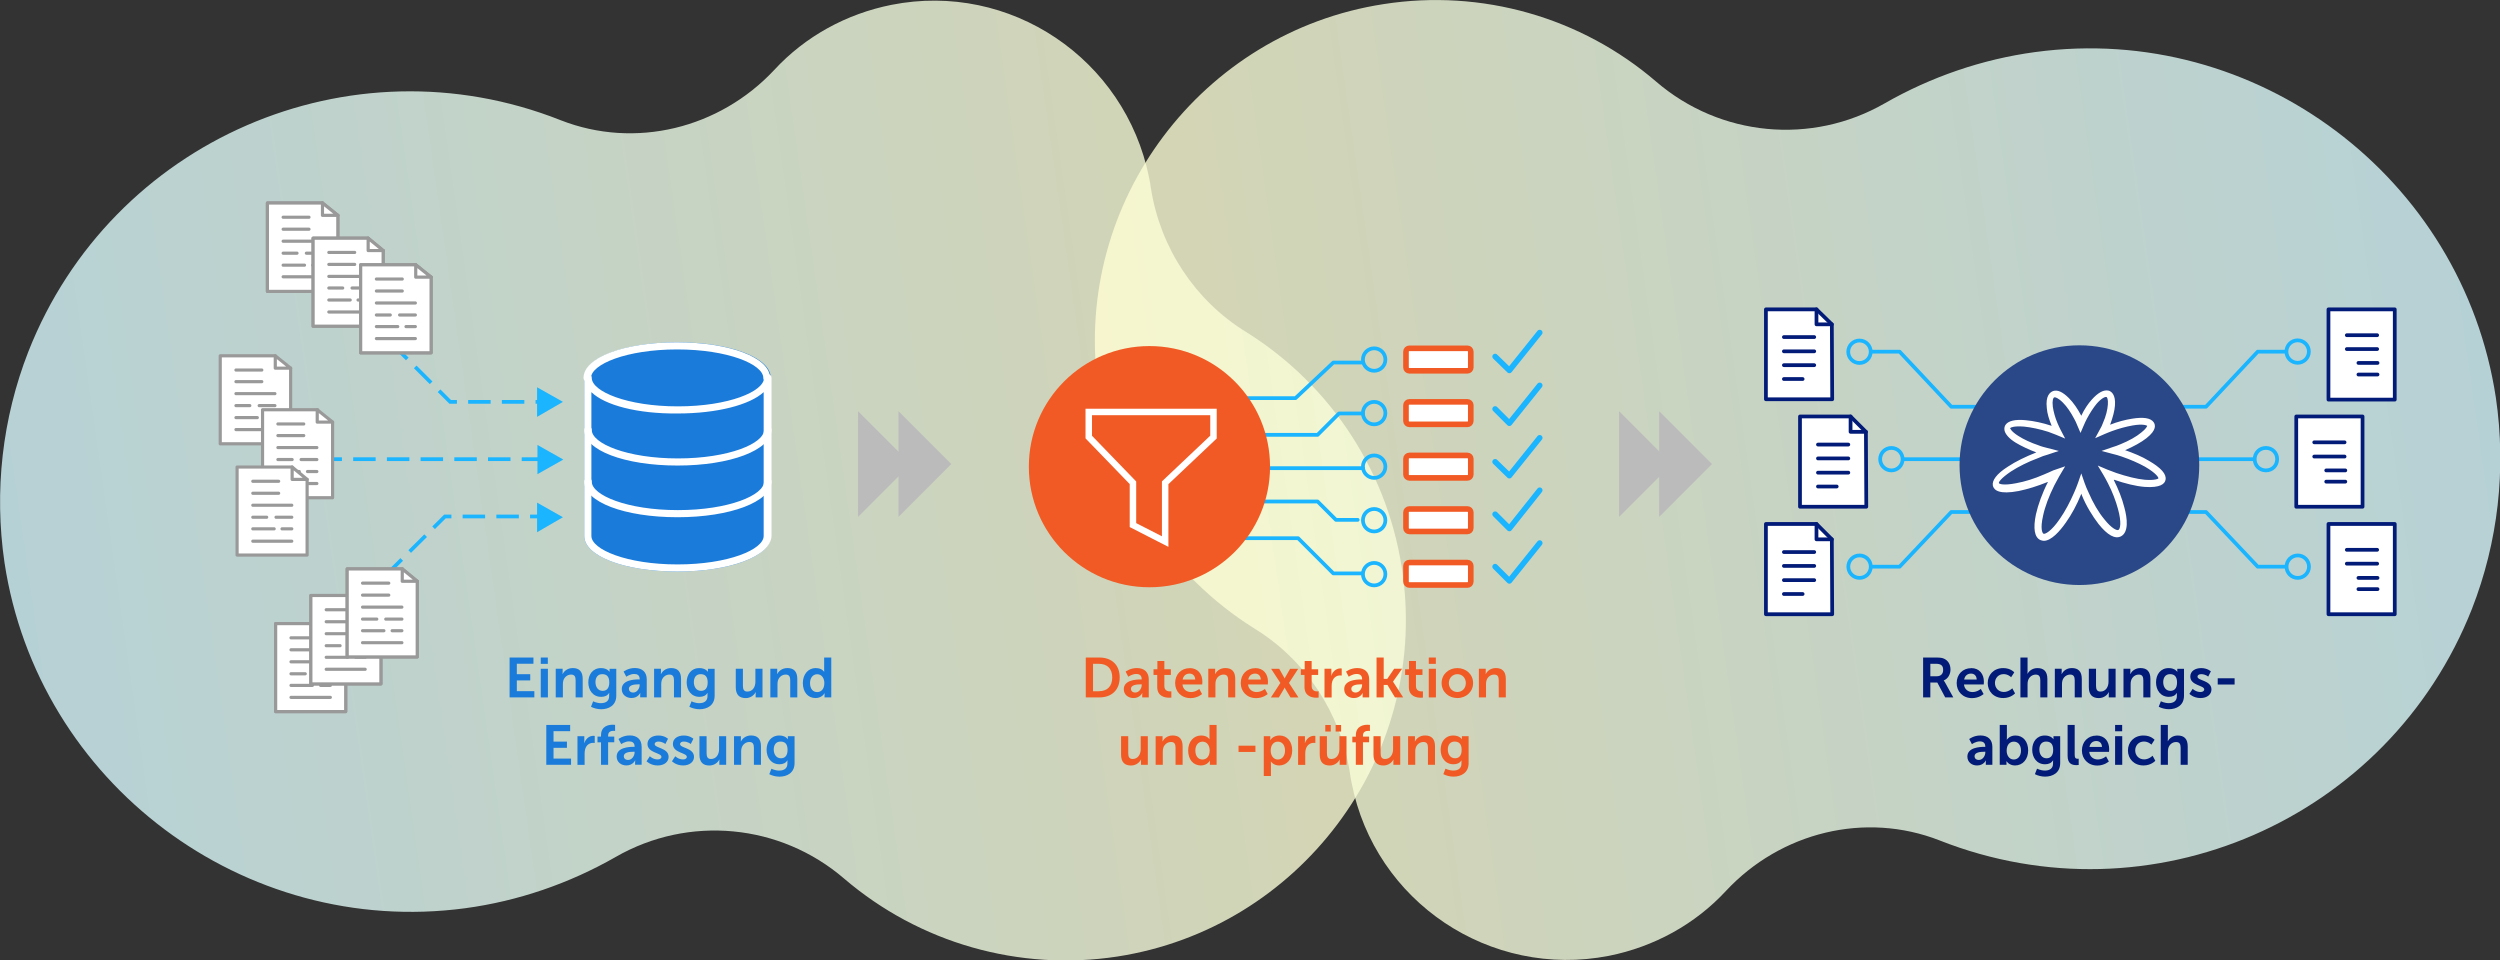
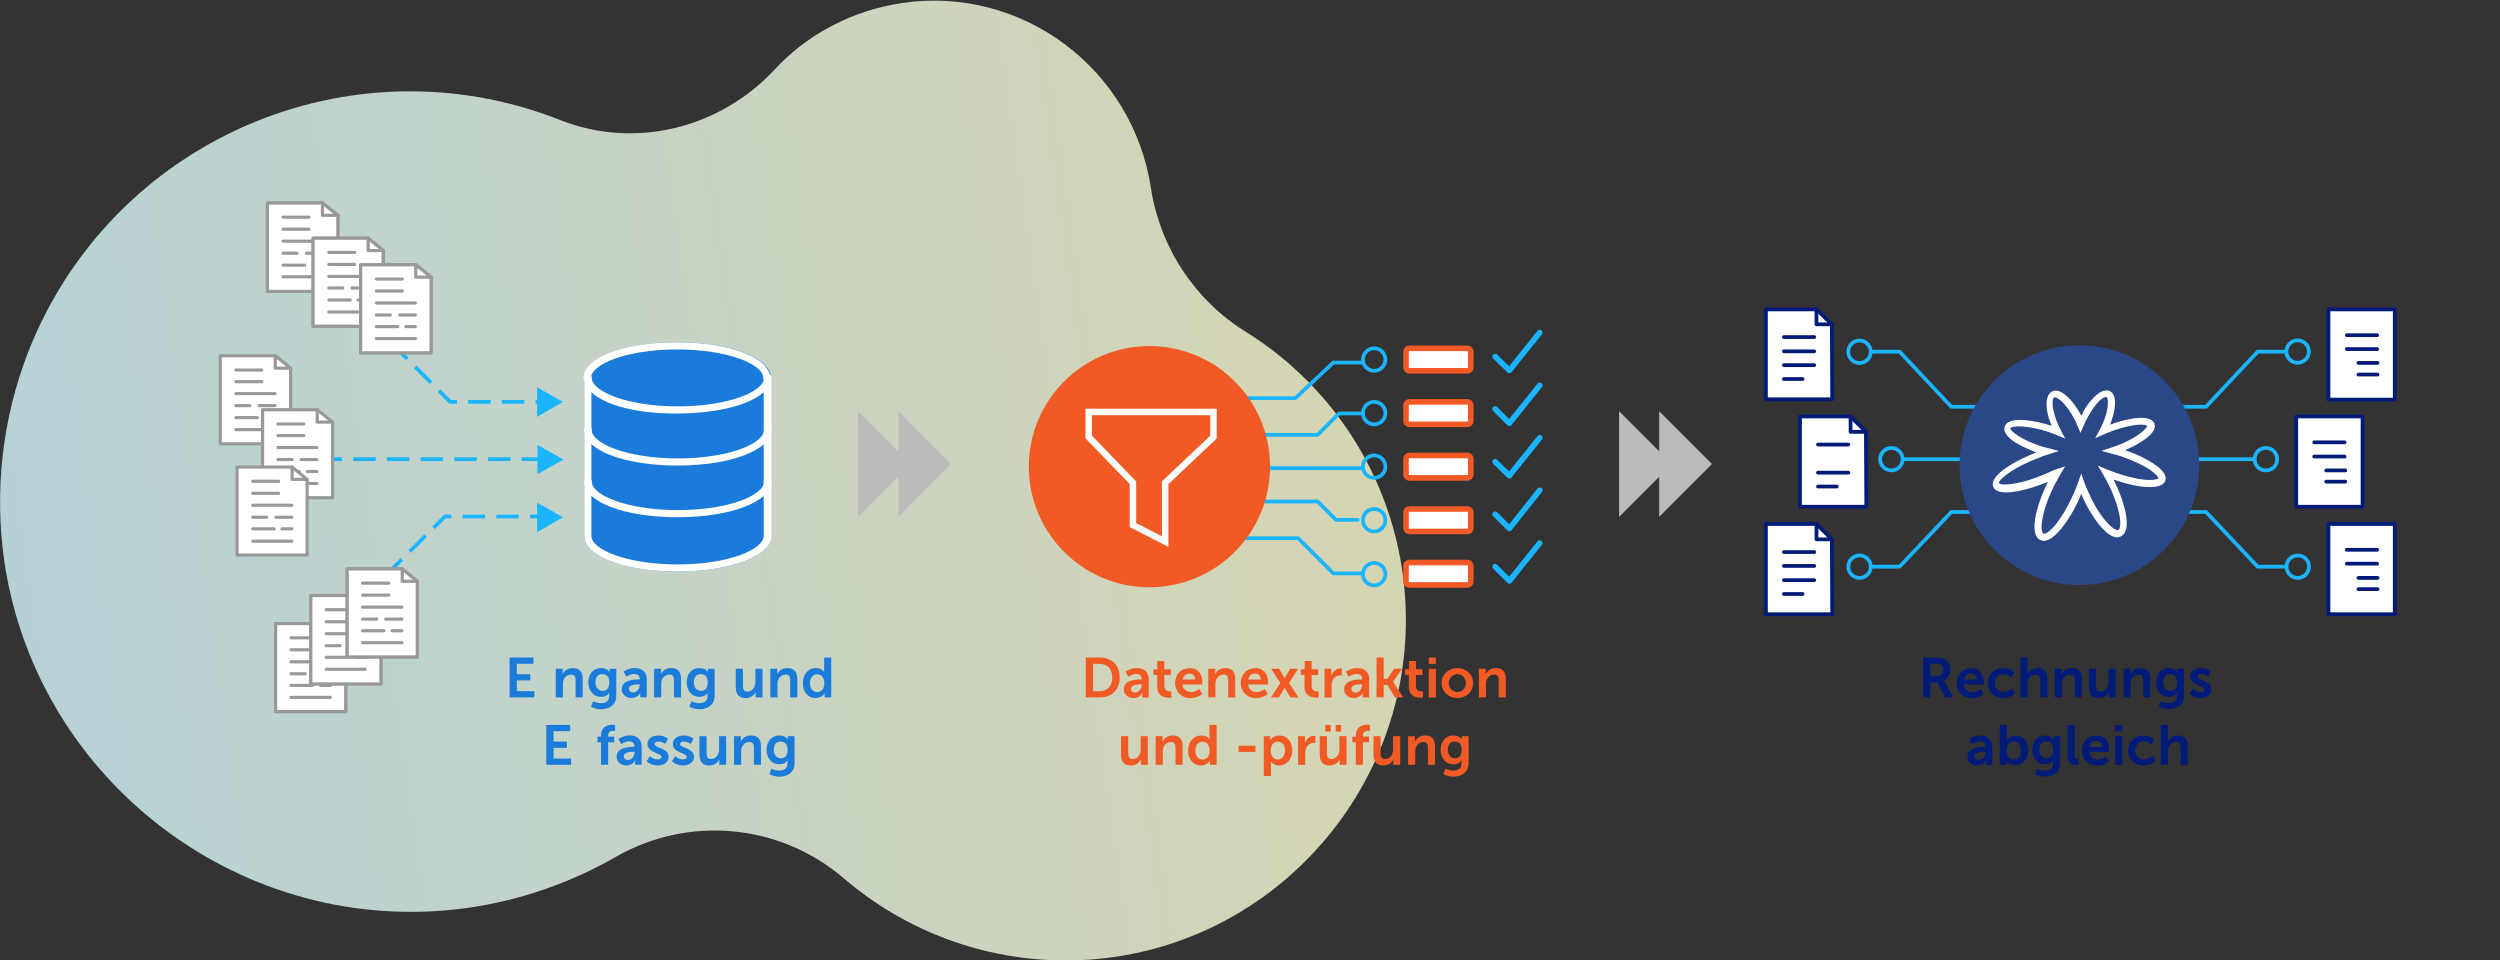
<svg xmlns="http://www.w3.org/2000/svg" id="Layer_1" data-name="Layer 1" viewBox="0 0 667.5 256.4">
  <rect x="0" y="0" width="667.5" height="256.4" fill="#333333" stroke="none" />
  <defs>
    <linearGradient id="Degradado_sin_nombre" data-name="Degradado sin nombre" x1="-3474.22" y1="316.94" x2="-3105.06" y2="316.94" gradientTransform="translate(-3025.38 919.24) rotate(171.87)" gradientUnits="userSpaceOnUse">
      <stop offset="0" stop-color="#fffed2" />
      <stop offset="1" stop-color="#d7f9ff" />
    </linearGradient>
    <linearGradient id="Degradado_sin_nombre_2" data-name="Degradado sin nombre 2" x1="-3687.69" y1="833.87" x2="-3318.62" y2="833.87" gradientTransform="translate(3831.25 -1204.67) rotate(-8.13)" gradientUnits="userSpaceOnUse">
      <stop offset="0" stop-color="#fffed2" />
      <stop offset="1" stop-color="#d7f9ff" />
    </linearGradient>
  </defs>
  <path d="M124.2,242.5c14.1-1.9,27.8-6.6,40.2-13.7,19.5-11.2,43.9-8.9,61,5.8,20.1,17.2,46.7,24.8,72.9,20.8,48.6-7.5,82.7-52.8,76.3-101.6-3.5-26.9-18.8-50.7-41.8-65.1-13.7-8.4-23-22.5-25.5-38.4-.1-.9-.3-1.9-.5-2.9-6.4-31.7-37.1-52.4-68.8-46.1-12,2.4-23,8.4-31.3,17.4-14.6,15.6-37.1,21.2-57,13.4C93.4,9.8,29.8,37.5,7.6,93.8.6,111.7-1.6,131.1,1.2,150.2c8.9,58.9,63.9,100.2,123,92.3Z" style="fill: url(#Degradado_sin_nombre); isolation: isolate; opacity: .8; stroke-width: 0px;" />
-   <path d="M543.4,13.9c-14.1,1.9-27.8,6.6-40.2,13.7-19.5,11.2-43.9,8.9-61-5.8-20-17.2-46.6-24.8-72.8-20.7-48.6,7.5-82.7,52.8-76.3,101.6,3.5,26.9,18.8,50.7,41.8,65.1,13.7,8.4,23,22.5,25.5,38.4.1.9.3,1.9.5,2.9,6.2,31.7,37,52.3,68.7,46.1,12-2.4,23-8.4,31.3-17.4,14.6-15.6,37.1-21.2,57-13.4,56.3,22.2,119.9-5.5,142.1-61.8,7-17.9,9.2-37.3,6.4-56.4-8.9-58.9-64-100.3-123-92.3Z" style="fill: url(#Degradado_sin_nombre_2); isolation: isolate; opacity: .8; stroke-width: 0px;" />
  <g>
    <polyline points="92.3 169.8 92.3 190 73.6 190 73.6 166.5 88.3 166.5" style="fill: #fff; stroke: #999; stroke-linecap: round; stroke-linejoin: round; stroke-width: .85px;" />
    <polygon points="88.3 166.5 92.3 169.8 88.3 169.8 88.3 166.5" style="fill: none; stroke: #999; stroke-linecap: round; stroke-linejoin: round; stroke-width: .85px;" />
    <line x1="77.7" y1="176.7" x2="88.2" y2="176.7" style="fill: none; stroke: #999; stroke-linecap: round; stroke-linejoin: round; stroke-width: .85px;" />
    <line x1="83.9" y1="179.9" x2="88.2" y2="179.9" style="fill: none; stroke: #999; stroke-linecap: round; stroke-linejoin: round; stroke-width: .85px;" />
    <line x1="77.7" y1="179.9" x2="81.5" y2="179.9" style="fill: none; stroke: #999; stroke-linecap: round; stroke-linejoin: round; stroke-width: .85px;" />
    <line x1="85.6" y1="183" x2="88.2" y2="183" style="fill: none; stroke: #999; stroke-linecap: round; stroke-linejoin: round; stroke-width: .85px;" />
    <line x1="77.7" y1="183" x2="83.4" y2="183" style="fill: none; stroke: #999; stroke-linecap: round; stroke-linejoin: round; stroke-width: .85px;" />
    <line x1="77.7" y1="186.2" x2="88.2" y2="186.2" style="fill: none; stroke: #999; stroke-linecap: round; stroke-linejoin: round; stroke-width: .85px;" />
    <polyline points="92.3 169.8 92.3 190 73.6 190 73.6 166.5 88.3 166.5" style="fill: #fff; stroke: #999; stroke-linecap: round; stroke-linejoin: round; stroke-width: .85px;" />
    <polygon points="88.3 166.5 92.3 169.8 88.3 169.8 88.3 166.5" style="fill: none; stroke: #999; stroke-linecap: round; stroke-linejoin: round; stroke-width: .85px;" />
    <line x1="77.7" y1="176.7" x2="88.2" y2="176.7" style="fill: none; stroke: #999; stroke-linecap: round; stroke-linejoin: round; stroke-width: .85px;" />
    <line x1="83.9" y1="179.9" x2="88.2" y2="179.9" style="fill: none; stroke: #999; stroke-linecap: round; stroke-linejoin: round; stroke-width: .85px;" />
    <line x1="77.7" y1="179.9" x2="81.5" y2="179.9" style="fill: none; stroke: #999; stroke-linecap: round; stroke-linejoin: round; stroke-width: .85px;" />
    <line x1="85.6" y1="183" x2="88.2" y2="183" style="fill: none; stroke: #999; stroke-linecap: round; stroke-linejoin: round; stroke-width: .85px;" />
    <line x1="77.7" y1="183" x2="83.4" y2="183" style="fill: none; stroke: #999; stroke-linecap: round; stroke-linejoin: round; stroke-width: .85px;" />
    <line x1="77.7" y1="186.2" x2="88.2" y2="186.2" style="fill: none; stroke: #999; stroke-linecap: round; stroke-linejoin: round; stroke-width: .85px;" />
    <line x1="77.7" y1="173.5" x2="84.7" y2="173.5" style="fill: none; stroke: #999; stroke-linecap: round; stroke-linejoin: round; stroke-width: .85px;" />
    <line x1="77.7" y1="170.3" x2="84.7" y2="170.3" style="fill: none; stroke: #999; stroke-linecap: round; stroke-linejoin: round; stroke-width: .85px;" />
  </g>
  <g>
    <polyline points="101.7 162.3 101.7 182.6 83 182.6 83 159 97.6 159" style="fill: #fff; stroke: #999; stroke-linecap: round; stroke-linejoin: round; stroke-width: .85px;" />
    <polygon points="97.6 159 101.7 162.3 97.6 162.3 97.6 159" style="fill: none; stroke: #999; stroke-linecap: round; stroke-linejoin: round; stroke-width: .85px;" />
    <line x1="87.1" y1="169.2" x2="97.5" y2="169.2" style="fill: none; stroke: #999; stroke-linecap: round; stroke-linejoin: round; stroke-width: .85px;" />
    <line x1="93.3" y1="172.4" x2="97.5" y2="172.4" style="fill: none; stroke: #999; stroke-linecap: round; stroke-linejoin: round; stroke-width: .85px;" />
    <line x1="87.1" y1="172.4" x2="90.8" y2="172.4" style="fill: none; stroke: #999; stroke-linecap: round; stroke-linejoin: round; stroke-width: .85px;" />
    <line x1="95" y1="175.5" x2="97.5" y2="175.5" style="fill: none; stroke: #999; stroke-linecap: round; stroke-linejoin: round; stroke-width: .85px;" />
    <line x1="87.1" y1="175.5" x2="92.8" y2="175.5" style="fill: none; stroke: #999; stroke-linecap: round; stroke-linejoin: round; stroke-width: .85px;" />
    <line x1="87.1" y1="178.7" x2="97.5" y2="178.7" style="fill: none; stroke: #999; stroke-linecap: round; stroke-linejoin: round; stroke-width: .85px;" />
    <polyline points="101.7 162.3 101.7 182.6 83 182.6 83 159 97.6 159" style="fill: #fff; stroke: #999; stroke-linecap: round; stroke-linejoin: round; stroke-width: .85px;" />
    <polygon points="97.6 159 101.7 162.3 97.6 162.3 97.6 159" style="fill: none; stroke: #999; stroke-linecap: round; stroke-linejoin: round; stroke-width: .85px;" />
    <line x1="87.1" y1="169.2" x2="97.5" y2="169.2" style="fill: none; stroke: #999; stroke-linecap: round; stroke-linejoin: round; stroke-width: .85px;" />
    <line x1="93.3" y1="172.4" x2="97.5" y2="172.4" style="fill: none; stroke: #999; stroke-linecap: round; stroke-linejoin: round; stroke-width: .85px;" />
    <line x1="87.1" y1="172.4" x2="90.8" y2="172.4" style="fill: none; stroke: #999; stroke-linecap: round; stroke-linejoin: round; stroke-width: .85px;" />
    <line x1="95" y1="175.5" x2="97.5" y2="175.5" style="fill: none; stroke: #999; stroke-linecap: round; stroke-linejoin: round; stroke-width: .85px;" />
    <line x1="87.1" y1="175.5" x2="92.8" y2="175.5" style="fill: none; stroke: #999; stroke-linecap: round; stroke-linejoin: round; stroke-width: .85px;" />
    <line x1="87.1" y1="178.7" x2="97.5" y2="178.7" style="fill: none; stroke: #999; stroke-linecap: round; stroke-linejoin: round; stroke-width: .85px;" />
    <line x1="87.1" y1="166" x2="94" y2="166" style="fill: none; stroke: #999; stroke-linecap: round; stroke-linejoin: round; stroke-width: .85px;" />
    <line x1="87.1" y1="162.8" x2="94" y2="162.8" style="fill: none; stroke: #999; stroke-linecap: round; stroke-linejoin: round; stroke-width: .85px;" />
  </g>
  <g style="isolation: isolate;">
    <g style="isolation: isolate;">
      <path d="M289.9,175.56h3.63c3.28,0,5.43,1.95,5.43,5.31s-2.15,5.34-5.43,5.34h-3.63v-10.65ZM293.43,184.55c2.16,0,3.54-1.27,3.54-3.67s-1.41-3.64-3.54-3.64h-1.59v7.32h1.59Z" style="fill: #f15a24; stroke-width: 0px;" />
      <path d="M304.57,181.41h.26v-.11c0-1-.63-1.35-1.47-1.35-1.09,0-2.1.74-2.1.74l-.72-1.37s1.19-.95,3-.95c2.01,0,3.18,1.11,3.18,3.04v4.79h-1.75v-.63c0-.3.03-.54.03-.54h-.03s-.58,1.35-2.32,1.35c-1.37,0-2.6-.85-2.6-2.38,0-2.43,3.29-2.59,4.53-2.59ZM303.12,184.91c1,0,1.72-1.08,1.72-2.01v-.18h-.33c-.98,0-2.55.14-2.55,1.2,0,.51.38.99,1.16.99Z" style="fill: #f15a24; stroke-width: 0px;" />
      <path d="M308.98,180.2h-.99v-1.51h1.03v-2.21h1.86v2.21h1.74v1.51h-1.74v2.97c0,1.26.99,1.44,1.52,1.44.21,0,.35-.03.35-.03v1.67s-.23.04-.59.04c-1.06,0-3.18-.32-3.18-2.88v-3.21Z" style="fill: #f15a24; stroke-width: 0px;" />
      <path d="M317.65,178.38c2.2,0,3.39,1.61,3.39,3.63,0,.23-.04.74-.04.74h-5.28c.12,1.33,1.15,2.03,2.29,2.03,1.23,0,2.2-.84,2.2-.84l.74,1.37s-1.17,1.09-3.08,1.09c-2.53,0-4.11-1.83-4.11-4,0-2.35,1.6-4,3.89-4ZM319.12,181.44c-.03-1.04-.67-1.59-1.52-1.59-.97,0-1.65.6-1.83,1.59h3.34Z" style="fill: #f15a24; stroke-width: 0px;" />
      <path d="M322.62,178.56h1.83v.88c0,.29-.03.52-.03.52h.03c.33-.64,1.17-1.59,2.71-1.59,1.69,0,2.65.89,2.65,2.91v4.92h-1.89v-4.53c0-.93-.24-1.56-1.21-1.56s-1.77.65-2.06,1.56c-.1.32-.13.66-.13,1.02v3.51h-1.91v-7.65Z" style="fill: #f15a24; stroke-width: 0px;" />
      <path d="M335.16,178.38c2.2,0,3.39,1.61,3.39,3.63,0,.23-.04.74-.04.74h-5.28c.12,1.33,1.15,2.03,2.29,2.03,1.23,0,2.21-.84,2.21-.84l.74,1.37s-1.17,1.09-3.08,1.09c-2.53,0-4.11-1.83-4.11-4,0-2.35,1.6-4,3.89-4ZM336.63,181.44c-.03-1.04-.67-1.59-1.52-1.59-.97,0-1.65.6-1.83,1.59h3.34Z" style="fill: #f15a24; stroke-width: 0px;" />
      <path d="M342.99,183.59s-.11.24-.21.41l-1.33,2.22h-2.12l2.52-3.87-2.46-3.78h2.16l1.18,2.08c.12.19.26.48.26.48h.03s.13-.29.25-.48l1.19-2.08h2.16l-2.46,3.78,2.52,3.87h-2.12l-1.33-2.22c-.1-.17-.21-.41-.21-.41h-.03Z" style="fill: #f15a24; stroke-width: 0px;" />
      <path d="M348.31,180.2h-.99v-1.51h1.03v-2.21h1.86v2.21h1.74v1.51h-1.74v2.97c0,1.26.99,1.44,1.51,1.44.21,0,.35-.03.35-.03v1.67s-.23.04-.59.04c-1.06,0-3.18-.32-3.18-2.88v-3.21Z" style="fill: #f15a24; stroke-width: 0px;" />
      <path d="M353.64,178.56h1.83v1.32c0,.29-.03.54-.03.54h.03c.34-1.09,1.26-1.96,2.43-1.96.18,0,.34.03.34.03v1.88s-.19-.03-.45-.03c-.81,0-1.72.46-2.08,1.61-.12.38-.16.79-.16,1.24v3.03h-1.91v-7.65Z" style="fill: #f15a24; stroke-width: 0px;" />
      <path d="M363.42,181.41h.26v-.11c0-1-.63-1.35-1.47-1.35-1.09,0-2.1.74-2.1.74l-.72-1.37s1.18-.95,3-.95c2.01,0,3.18,1.11,3.18,3.04v4.79h-1.75v-.63c0-.3.03-.54.03-.54h-.03s-.58,1.35-2.33,1.35c-1.37,0-2.59-.85-2.59-2.38,0-2.43,3.29-2.59,4.53-2.59ZM361.96,184.91c1,0,1.72-1.08,1.72-2.01v-.18h-.33c-.97,0-2.55.14-2.55,1.2,0,.51.38.99,1.16.99Z" style="fill: #f15a24; stroke-width: 0px;" />
      <path d="M367.54,175.56h1.91v5.7h.95l1.84-2.7h2.12l-2.42,3.42v.03l2.71,4.2h-2.19l-2.02-3.34h-.99v3.34h-1.91v-10.65Z" style="fill: #f15a24; stroke-width: 0px;" />
      <path d="M376.15,180.2h-.99v-1.51h1.04v-2.21h1.86v2.21h1.74v1.51h-1.74v2.97c0,1.26.99,1.44,1.52,1.44.21,0,.34-.03.34-.03v1.67s-.22.04-.58.04c-1.07,0-3.18-.32-3.18-2.88v-3.21Z" style="fill: #f15a24; stroke-width: 0px;" />
      <path d="M381.48,175.56h1.89v1.69h-1.89v-1.69ZM381.48,178.56h1.91v7.65h-1.91v-7.65Z" style="fill: #f15a24; stroke-width: 0px;" />
      <path d="M389.11,178.38c2.34,0,4.21,1.67,4.21,4s-1.88,4-4.2,4-4.21-1.65-4.21-4,1.88-4,4.2-4ZM389.12,184.77c1.23,0,2.26-.96,2.26-2.39s-1.03-2.38-2.26-2.38-2.28.98-2.28,2.38,1.03,2.39,2.28,2.39Z" style="fill: #f15a24; stroke-width: 0px;" />
      <path d="M394.86,178.56h1.83v.88c0,.29-.03.52-.03.52h.03c.33-.64,1.17-1.59,2.71-1.59,1.69,0,2.65.89,2.65,2.91v4.92h-1.89v-4.53c0-.93-.24-1.56-1.21-1.56s-1.77.65-2.05,1.56c-.11.32-.13.66-.13,1.02v3.51h-1.91v-7.65Z" style="fill: #f15a24; stroke-width: 0px;" />
      <path d="M299.33,196.56h1.91v4.53c0,.93.24,1.56,1.18,1.56,1.38,0,2.15-1.21,2.15-2.58v-3.51h1.9v7.65h-1.83v-.87c0-.3.03-.54.03-.54h-.03c-.38.79-1.35,1.59-2.66,1.59-1.63,0-2.65-.82-2.65-2.91v-4.92Z" style="fill: #f15a24; stroke-width: 0px;" />
      <path d="M308.57,196.56h1.83v.88c0,.29-.03.52-.03.52h.03c.33-.64,1.17-1.59,2.71-1.59,1.69,0,2.65.89,2.65,2.91v4.92h-1.89v-4.53c0-.93-.24-1.56-1.21-1.56s-1.77.65-2.06,1.56c-.1.32-.13.66-.13,1.02v3.51h-1.91v-7.65Z" style="fill: #f15a24; stroke-width: 0px;" />
      <path d="M320.7,196.38c1.68,0,2.21.98,2.21.98h.03s-.01-.2-.01-.44v-3.36h1.9v10.65h-1.8v-.63c0-.29.03-.5.03-.5h-.03s-.65,1.3-2.4,1.3c-2.07,0-3.39-1.63-3.39-4s1.44-4,3.46-4ZM321.06,202.79c.99,0,1.92-.72,1.92-2.42,0-1.18-.63-2.35-1.9-2.35-1.05,0-1.92.85-1.92,2.37s.78,2.4,1.9,2.4Z" style="fill: #f15a24; stroke-width: 0px;" />
      <path d="M330.69,199.1h4.51v1.67h-4.51v-1.67Z" style="fill: #f15a24; stroke-width: 0px;" />
      <path d="M337.43,196.56h1.74v.55c0,.29-.03.53-.03.53h.03s.66-1.26,2.46-1.26c2.07,0,3.39,1.64,3.39,4s-1.48,4-3.49,4c-1.52,0-2.19-1.05-2.19-1.05h-.03s.03.27.03.66v3.21h-1.91v-10.65ZM341.18,202.79c1.05,0,1.92-.86,1.92-2.37s-.78-2.4-1.9-2.4c-.99,0-1.92.72-1.92,2.41,0,1.19.64,2.36,1.9,2.36Z" style="fill: #f15a24; stroke-width: 0px;" />
      <path d="M346.59,196.56h1.83v1.32c0,.29-.03.54-.03.54h.03c.35-1.09,1.26-1.96,2.43-1.96.18,0,.35.03.35.03v1.88s-.2-.03-.45-.03c-.81,0-1.72.46-2.08,1.61-.12.38-.17.79-.17,1.24v3.03h-1.91v-7.65Z" style="fill: #f15a24; stroke-width: 0px;" />
      <path d="M352.38,196.56h1.91v4.53c0,.93.24,1.56,1.18,1.56,1.38,0,2.15-1.21,2.15-2.58v-3.51h1.9v7.65h-1.83v-.87c0-.3.03-.54.03-.54h-.03c-.38.79-1.35,1.59-2.66,1.59-1.63,0-2.66-.82-2.66-2.91v-4.92ZM353.85,193.58h1.47v1.74h-1.47v-1.74ZM356.61,193.58h1.46v1.74h-1.46v-1.74Z" style="fill: #f15a24; stroke-width: 0px;" />
      <path d="M362.01,198.2h-.94v-1.51h.94v-.35c0-2.5,2.05-2.83,3.12-2.83.39,0,.64.04.64.04v1.62s-.17-.03-.39-.03c-.54,0-1.47.13-1.47,1.24v.3h1.63v1.51h-1.63v6.01h-1.91v-6.01Z" style="fill: #f15a24; stroke-width: 0px;" />
      <path d="M366.72,196.56h1.91v4.53c0,.93.24,1.56,1.18,1.56,1.38,0,2.14-1.21,2.14-2.58v-3.51h1.91v7.65h-1.83v-.87c0-.3.03-.54.03-.54h-.03c-.38.79-1.35,1.59-2.66,1.59-1.63,0-2.65-.82-2.65-2.91v-4.92Z" style="fill: #f15a24; stroke-width: 0px;" />
      <path d="M375.96,196.56h1.83v.88c0,.29-.03.52-.03.52h.03c.33-.64,1.17-1.59,2.71-1.59,1.69,0,2.65.89,2.65,2.91v4.92h-1.89v-4.53c0-.93-.24-1.56-1.21-1.56s-1.77.65-2.05,1.56c-.11.32-.13.66-.13,1.02v3.51h-1.91v-7.65Z" style="fill: #f15a24; stroke-width: 0px;" />
      <path d="M388.05,205.74c1.17,0,2.16-.5,2.16-1.86v-.45c0-.18.03-.4.03-.4h-.03c-.45.67-1.11,1.03-2.13,1.03-2.19,0-3.43-1.77-3.43-3.87s1.19-3.81,3.39-3.81c1.67,0,2.27.98,2.27.98h.04s-.02-.09-.02-.21v-.58h1.79v7.18c0,2.62-2.04,3.61-4.04,3.61-.96,0-1.98-.27-2.71-.66l.57-1.46s.96.5,2.12.5ZM390.26,200.21c0-1.74-.86-2.21-1.89-2.21-1.15,0-1.8.84-1.8,2.13s.69,2.33,1.92,2.33c.92,0,1.77-.53,1.77-2.25Z" style="fill: #f15a24; stroke-width: 0px;" />
    </g>
  </g>
  <g style="isolation: isolate;">
    <g style="isolation: isolate;">
      <path d="M513.47,175.56h3.43c1.16,0,1.68.09,2.14.3,1.07.48,1.74,1.5,1.74,2.91,0,1.27-.67,2.46-1.8,2.91v.03s.15.15.36.53l2.19,3.97h-2.16l-2.11-3.97h-1.86v3.97h-1.93v-10.65ZM517.14,180.56c1.03,0,1.68-.62,1.68-1.68s-.44-1.65-1.95-1.65h-1.47v3.33h1.74Z" style="fill: #031b78; stroke-width: 0px;" />
      <path d="M526.31,178.38c2.2,0,3.39,1.61,3.39,3.63,0,.23-.04.74-.04.74h-5.28c.12,1.33,1.16,2.03,2.29,2.03,1.23,0,2.21-.84,2.21-.84l.74,1.37s-1.17,1.09-3.08,1.09c-2.54,0-4.11-1.83-4.11-4,0-2.35,1.61-4,3.89-4ZM527.78,181.44c-.03-1.04-.67-1.59-1.52-1.59-.97,0-1.65.6-1.83,1.59h3.34Z" style="fill: #031b78; stroke-width: 0px;" />
      <path d="M534.87,178.38c2,0,2.94,1.14,2.94,1.14l-.84,1.3s-.79-.83-1.99-.83c-1.41,0-2.33,1.07-2.33,2.37s.93,2.4,2.38,2.4c1.29,0,2.25-.98,2.25-.98l.74,1.35s-1.1,1.25-3.15,1.25c-2.54,0-4.15-1.78-4.15-4s1.62-4,4.15-4Z" style="fill: #031b78; stroke-width: 0px;" />
      <path d="M539.45,175.56h1.91v3.69c0,.38-.03.65-.03.65h.03c.38-.74,1.3-1.52,2.64-1.52,1.69,0,2.65.89,2.65,2.91v4.92h-1.89v-4.53c0-.93-.24-1.56-1.21-1.56s-1.79.66-2.07,1.59c-.09.3-.12.63-.12.99v3.51h-1.91v-10.65Z" style="fill: #031b78; stroke-width: 0px;" />
      <path d="M548.64,178.56h1.83v.88c0,.29-.03.52-.03.52h.03c.33-.64,1.17-1.59,2.71-1.59,1.7,0,2.66.89,2.66,2.91v4.92h-1.89v-4.53c0-.93-.24-1.56-1.21-1.56s-1.77.65-2.06,1.56c-.1.32-.13.66-.13,1.02v3.51h-1.91v-7.65Z" style="fill: #031b78; stroke-width: 0px;" />
      <path d="M557.73,178.56h1.91v4.53c0,.93.24,1.56,1.18,1.56,1.38,0,2.15-1.21,2.15-2.58v-3.51h1.9v7.65h-1.83v-.87c0-.3.03-.54.03-.54h-.03c-.38.79-1.35,1.59-2.66,1.59-1.63,0-2.66-.82-2.66-2.91v-4.92Z" style="fill: #031b78; stroke-width: 0px;" />
      <path d="M566.97,178.56h1.83v.88c0,.29-.03.52-.03.52h.03c.33-.64,1.17-1.59,2.71-1.59,1.69,0,2.65.89,2.65,2.91v4.92h-1.89v-4.53c0-.93-.24-1.56-1.21-1.56s-1.77.65-2.05,1.56c-.11.32-.13.66-.13,1.02v3.51h-1.91v-7.65Z" style="fill: #031b78; stroke-width: 0px;" />
      <path d="M579.06,187.74c1.17,0,2.16-.5,2.16-1.86v-.45c0-.18.03-.4.03-.4h-.03c-.45.67-1.11,1.03-2.13,1.03-2.19,0-3.43-1.77-3.43-3.87s1.19-3.81,3.39-3.81c1.67,0,2.27.98,2.27.98h.04s-.02-.09-.02-.21v-.58h1.79v7.18c0,2.62-2.04,3.61-4.04,3.61-.96,0-1.98-.27-2.71-.66l.57-1.46s.96.5,2.12.5ZM581.27,182.21c0-1.74-.86-2.21-1.89-2.21-1.15,0-1.8.84-1.8,2.13s.69,2.33,1.92,2.33c.92,0,1.77-.53,1.77-2.25Z" style="fill: #031b78; stroke-width: 0px;" />
      <path d="M585.45,183.93s.84.84,2.08.84c.54,0,1-.24,1-.69,0-1.14-3.72-.99-3.72-3.45,0-1.42,1.28-2.25,2.92-2.25s2.57.87,2.57.87l-.71,1.41s-.71-.66-1.88-.66c-.5,0-.97.21-.97.69,0,1.08,3.72.94,3.72,3.4,0,1.28-1.11,2.29-2.92,2.29-1.91,0-2.97-1.12-2.97-1.12l.87-1.33Z" style="fill: #031b78; stroke-width: 0px;" />
-       <path d="M592.13,181.1h4.51v1.67h-4.51v-1.67Z" style="fill: #031b78; stroke-width: 0px;" />
      <path d="M529.81,199.41h.26v-.11c0-1-.63-1.35-1.47-1.35-1.09,0-2.1.74-2.1.74l-.72-1.37s1.18-.95,3-.95c2.01,0,3.18,1.11,3.18,3.04v4.79h-1.75v-.63c0-.3.03-.54.03-.54h-.03s-.58,1.35-2.33,1.35c-1.37,0-2.59-.85-2.59-2.38,0-2.43,3.29-2.59,4.53-2.59ZM528.36,202.91c1,0,1.72-1.08,1.72-2.01v-.18h-.33c-.97,0-2.55.14-2.55,1.2,0,.51.38.99,1.16.99Z" style="fill: #031b78; stroke-width: 0px;" />
      <path d="M533.93,193.56h1.91v3.29c0,.38-.03.64-.03.64h.03s.67-1.11,2.29-1.11c2.07,0,3.39,1.64,3.39,4s-1.48,4-3.51,4c-1.59,0-2.28-1.14-2.28-1.14h-.03s.03.22.03.53v.43h-1.8v-10.65ZM537.68,202.79c1.05,0,1.92-.86,1.92-2.37s-.78-2.4-1.9-2.4c-.99,0-1.92.72-1.92,2.41,0,1.19.63,2.36,1.9,2.36Z" style="fill: #031b78; stroke-width: 0px;" />
      <path d="M546,205.74c1.17,0,2.16-.5,2.16-1.86v-.45c0-.18.03-.4.03-.4h-.03c-.45.67-1.11,1.03-2.13,1.03-2.19,0-3.43-1.77-3.43-3.87s1.19-3.81,3.39-3.81c1.67,0,2.27.98,2.27.98h.04s-.02-.09-.02-.21v-.58h1.79v7.18c0,2.62-2.04,3.61-4.04,3.61-.96,0-1.98-.27-2.71-.66l.57-1.46s.96.5,2.12.5ZM548.2,200.21c0-1.74-.86-2.21-1.89-2.21-1.15,0-1.8.84-1.8,2.13s.69,2.33,1.92,2.33c.92,0,1.77-.53,1.77-2.25Z" style="fill: #031b78; stroke-width: 0px;" />
      <path d="M552.05,193.56h1.89v7.98c0,.84.28,1.05.78,1.05.15,0,.29-.01.29-.01v1.67s-.29.04-.6.04c-1.05,0-2.36-.27-2.36-2.46v-8.26Z" style="fill: #031b78; stroke-width: 0px;" />
      <path d="M559.76,196.38c2.21,0,3.39,1.61,3.39,3.63,0,.23-.04.74-.04.74h-5.28c.12,1.33,1.15,2.03,2.29,2.03,1.23,0,2.2-.84,2.2-.84l.74,1.37s-1.17,1.09-3.08,1.09c-2.53,0-4.11-1.83-4.11-4,0-2.35,1.6-4,3.88-4ZM561.23,199.44c-.03-1.04-.67-1.59-1.51-1.59-.97,0-1.65.6-1.83,1.59h3.34Z" style="fill: #031b78; stroke-width: 0px;" />
      <path d="M564.73,193.56h1.89v1.69h-1.89v-1.69ZM564.73,196.56h1.91v7.65h-1.91v-7.65Z" style="fill: #031b78; stroke-width: 0px;" />
      <path d="M572.33,196.38c1.99,0,2.94,1.14,2.94,1.14l-.84,1.3s-.79-.83-2-.83c-1.41,0-2.33,1.07-2.33,2.37s.93,2.4,2.39,2.4c1.29,0,2.25-.98,2.25-.98l.73,1.35s-1.09,1.25-3.15,1.25c-2.54,0-4.16-1.78-4.16-4s1.62-4,4.16-4Z" style="fill: #031b78; stroke-width: 0px;" />
      <path d="M576.91,193.56h1.91v3.69c0,.38-.03.65-.03.65h.03c.38-.74,1.3-1.52,2.64-1.52,1.7,0,2.66.89,2.66,2.91v4.92h-1.89v-4.53c0-.93-.24-1.56-1.21-1.56s-1.79.66-2.07,1.59c-.09.3-.12.63-.12.99v3.51h-1.91v-10.65Z" style="fill: #031b78; stroke-width: 0px;" />
    </g>
  </g>
  <g style="isolation: isolate;">
    <g style="isolation: isolate;">
      <path d="M136.06,175.56h6.37v1.66h-4.44v2.79h3.58v1.66h-3.58v2.87h4.68v1.66h-6.61v-10.65Z" style="fill: #1b7bdb; stroke-width: 0px;" />
-       <path d="M144.38,175.56h1.89v1.69h-1.89v-1.69ZM144.38,178.56h1.91v7.65h-1.91v-7.65Z" style="fill: #1b7bdb; stroke-width: 0px;" />
      <path d="M148.39,178.56h1.83v.88c0,.29-.03.52-.03.52h.03c.33-.64,1.17-1.59,2.71-1.59,1.69,0,2.65.89,2.65,2.91v4.92h-1.89v-4.53c0-.93-.24-1.56-1.21-1.56s-1.77.65-2.06,1.56c-.1.31-.13.66-.13,1.02v3.51h-1.91v-7.65Z" style="fill: #1b7bdb; stroke-width: 0px;" />
      <path d="M160.48,187.74c1.17,0,2.16-.5,2.16-1.86v-.45c0-.18.03-.4.03-.4h-.03c-.45.67-1.11,1.03-2.13,1.03-2.19,0-3.43-1.77-3.43-3.87s1.19-3.81,3.39-3.81c1.67,0,2.27.98,2.27.98h.04s-.02-.09-.02-.21v-.58h1.79v7.18c0,2.62-2.04,3.62-4.04,3.62-.96,0-1.98-.27-2.71-.66l.57-1.46s.96.5,2.11.5ZM162.68,182.21c0-1.74-.85-2.21-1.89-2.21-1.15,0-1.8.84-1.8,2.13s.69,2.33,1.92,2.33c.92,0,1.77-.53,1.77-2.25Z" style="fill: #1b7bdb; stroke-width: 0px;" />
      <path d="M170.53,181.41h.26v-.11c0-1.01-.63-1.35-1.47-1.35-1.09,0-2.1.73-2.1.73l-.72-1.37s1.19-.95,3-.95c2.01,0,3.18,1.11,3.18,3.04v4.79h-1.75v-.63c0-.3.03-.54.03-.54h-.03s-.58,1.35-2.32,1.35c-1.37,0-2.6-.85-2.6-2.38,0-2.43,3.29-2.59,4.53-2.59ZM169.07,184.91c1,0,1.72-1.08,1.72-2.01v-.18h-.33c-.98,0-2.55.13-2.55,1.2,0,.51.38.99,1.16.99Z" style="fill: #1b7bdb; stroke-width: 0px;" />
      <path d="M174.65,178.56h1.83v.88c0,.29-.03.52-.03.52h.03c.33-.64,1.17-1.59,2.71-1.59,1.69,0,2.65.89,2.65,2.91v4.92h-1.89v-4.53c0-.93-.24-1.56-1.21-1.56s-1.77.65-2.06,1.56c-.1.31-.13.66-.13,1.02v3.51h-1.91v-7.65Z" style="fill: #1b7bdb; stroke-width: 0px;" />
      <path d="M186.74,187.74c1.17,0,2.16-.5,2.16-1.86v-.45c0-.18.03-.4.03-.4h-.03c-.45.67-1.11,1.03-2.13,1.03-2.19,0-3.43-1.77-3.43-3.87s1.19-3.81,3.39-3.81c1.67,0,2.27.98,2.27.98h.04s-.02-.09-.02-.21v-.58h1.79v7.18c0,2.62-2.04,3.62-4.04,3.62-.96,0-1.98-.27-2.71-.66l.57-1.46s.96.5,2.11.5ZM188.95,182.21c0-1.74-.85-2.21-1.89-2.21-1.15,0-1.8.84-1.8,2.13s.69,2.33,1.92,2.33c.92,0,1.77-.53,1.77-2.25Z" style="fill: #1b7bdb; stroke-width: 0px;" />
      <path d="M196.45,178.56h1.91v4.53c0,.93.24,1.56,1.18,1.56,1.38,0,2.15-1.21,2.15-2.58v-3.51h1.9v7.65h-1.83v-.87c0-.3.03-.54.03-.54h-.03c-.38.79-1.35,1.59-2.65,1.59-1.64,0-2.66-.82-2.66-2.91v-4.92Z" style="fill: #1b7bdb; stroke-width: 0px;" />
      <path d="M205.69,178.56h1.83v.88c0,.29-.03.52-.03.52h.03c.33-.64,1.17-1.59,2.71-1.59,1.69,0,2.65.89,2.65,2.91v4.92h-1.89v-4.53c0-.93-.24-1.56-1.21-1.56s-1.77.65-2.06,1.56c-.1.31-.13.66-.13,1.02v3.51h-1.91v-7.65Z" style="fill: #1b7bdb; stroke-width: 0px;" />
      <path d="M217.82,178.38c1.68,0,2.21.98,2.21.98h.03s-.01-.2-.01-.44v-3.36h1.9v10.65h-1.8v-.63c0-.29.03-.5.03-.5h-.03s-.65,1.3-2.4,1.3c-2.07,0-3.39-1.63-3.39-4s1.44-4.01,3.46-4.01ZM218.18,184.79c.99,0,1.92-.72,1.92-2.42,0-1.18-.63-2.35-1.9-2.35-1.05,0-1.92.85-1.92,2.37s.78,2.4,1.9,2.4Z" style="fill: #1b7bdb; stroke-width: 0px;" />
      <path d="M145.86,193.56h6.37v1.66h-4.44v2.79h3.58v1.66h-3.58v2.87h4.68v1.66h-6.61v-10.65Z" style="fill: #1b7bdb; stroke-width: 0px;" />
-       <path d="M154.18,196.56h1.83v1.32c0,.29-.03.54-.03.54h.03c.35-1.1,1.26-1.96,2.43-1.96.18,0,.35.03.35.03v1.88s-.19-.03-.45-.03c-.81,0-1.72.46-2.08,1.61-.12.38-.17.79-.17,1.24v3.03h-1.91v-7.65Z" style="fill: #1b7bdb; stroke-width: 0px;" />
      <path d="M160.47,198.2h-.94v-1.52h.94v-.35c0-2.5,2.05-2.83,3.12-2.83.39,0,.64.04.64.04v1.62s-.17-.03-.39-.03c-.54,0-1.47.13-1.47,1.24v.3h1.64v1.52h-1.64v6.01h-1.9v-6.01Z" style="fill: #1b7bdb; stroke-width: 0px;" />
      <path d="M169.17,199.41h.26v-.11c0-1.01-.63-1.35-1.47-1.35-1.09,0-2.1.73-2.1.73l-.72-1.37s1.19-.95,3-.95c2.01,0,3.18,1.11,3.18,3.04v4.79h-1.75v-.63c0-.3.03-.54.03-.54h-.03s-.58,1.35-2.32,1.35c-1.37,0-2.6-.85-2.6-2.38,0-2.43,3.29-2.59,4.53-2.59ZM167.71,202.91c1,0,1.72-1.08,1.72-2.01v-.18h-.33c-.98,0-2.55.13-2.55,1.2,0,.51.38.99,1.16.99Z" style="fill: #1b7bdb; stroke-width: 0px;" />
      <path d="M173.52,201.93s.84.84,2.08.84c.54,0,1-.24,1-.69,0-1.14-3.72-.99-3.72-3.45,0-1.42,1.27-2.25,2.92-2.25s2.56.87,2.56.87l-.71,1.41s-.71-.66-1.88-.66c-.49,0-.97.21-.97.69,0,1.08,3.72.95,3.72,3.4,0,1.28-1.11,2.29-2.92,2.29-1.91,0-2.97-1.12-2.97-1.12l.87-1.33Z" style="fill: #1b7bdb; stroke-width: 0px;" />
      <path d="M180.3,201.93s.84.84,2.08.84c.54,0,1-.24,1-.69,0-1.14-3.72-.99-3.72-3.45,0-1.42,1.27-2.25,2.92-2.25s2.56.87,2.56.87l-.71,1.41s-.71-.66-1.88-.66c-.49,0-.97.21-.97.69,0,1.08,3.72.95,3.72,3.4,0,1.28-1.11,2.29-2.92,2.29-1.91,0-2.97-1.12-2.97-1.12l.87-1.33Z" style="fill: #1b7bdb; stroke-width: 0px;" />
      <path d="M186.75,196.56h1.91v4.53c0,.93.24,1.56,1.18,1.56,1.38,0,2.15-1.21,2.15-2.58v-3.51h1.9v7.65h-1.83v-.87c0-.3.03-.54.03-.54h-.03c-.38.79-1.35,1.59-2.65,1.59-1.64,0-2.66-.82-2.66-2.91v-4.92Z" style="fill: #1b7bdb; stroke-width: 0px;" />
      <path d="M195.99,196.56h1.83v.88c0,.29-.03.52-.03.52h.03c.33-.64,1.17-1.59,2.71-1.59,1.69,0,2.65.89,2.65,2.91v4.92h-1.89v-4.53c0-.93-.24-1.56-1.21-1.56s-1.77.65-2.06,1.56c-.1.31-.13.66-.13,1.02v3.51h-1.91v-7.65Z" style="fill: #1b7bdb; stroke-width: 0px;" />
      <path d="M208.08,205.74c1.17,0,2.16-.5,2.16-1.86v-.45c0-.18.03-.4.03-.4h-.03c-.45.67-1.11,1.03-2.13,1.03-2.19,0-3.43-1.77-3.43-3.87s1.19-3.81,3.39-3.81c1.67,0,2.27.98,2.27.98h.04s-.02-.09-.02-.21v-.58h1.79v7.18c0,2.62-2.04,3.62-4.04,3.62-.96,0-1.98-.27-2.71-.66l.57-1.46s.96.5,2.11.5ZM210.28,200.21c0-1.74-.85-2.21-1.89-2.21-1.15,0-1.8.84-1.8,2.13s.69,2.33,1.92,2.33c.92,0,1.77-.53,1.77-2.25Z" style="fill: #1b7bdb; stroke-width: 0px;" />
    </g>
  </g>
  <polygon points="432.3 138 432.3 109.8 446.4 123.9 432.3 138" style="fill: #bbb; stroke-width: 0px;" />
  <polygon points="443 138 443 109.8 457.1 123.9 443 138" style="fill: #bbb; stroke-width: 0px;" />
  <polygon points="229.1 138 229.1 109.8 243.2 123.9 229.1 138" style="fill: #bbb; stroke-width: 0px;" />
  <polygon points="239.9 138 239.9 109.8 254 123.9 239.9 138" style="fill: #bbb; stroke-width: 0px;" />
  <line x1="145.3" y1="122.6" x2="88.9" y2="122.6" style="fill: none; stroke: #1ab4ff; stroke-dasharray: 0 0 6 3; stroke-miterlimit: 10;" />
  <polyline points="104.5 91.6 120.2 107.3 144.7 107.3" style="fill: none; stroke: #1ab4ff; stroke-dasharray: 0 0 6 3; stroke-miterlimit: 10;" />
  <polyline points="103 153.6 118.8 137.9 144.7 137.9" style="fill: none; stroke: #1ab4ff; stroke-dasharray: 0 0 6 3; stroke-miterlimit: 10;" />
  <polygon points="143.5 126.6 150.4 122.7 143.5 118.8 143.5 126.6" style="fill: #1ab4ff; stroke-width: 0px;" />
  <polygon points="143.4 142.1 150.3 138.1 143.4 134.2 143.4 142.1" style="fill: #1ab4ff; stroke-width: 0px;" />
  <polygon points="143.4 111.3 150.3 107.3 143.4 103.4 143.4 111.3" style="fill: #1ab4ff; stroke-width: 0px;" />
  <g>
    <path d="M180.9,91.4c-14.2,0-24.9,4.1-24.9,9.5v42.2c0,5.4,10.7,9.5,24.9,9.5s24.9-4.1,24.9-9.5v-42.2c0-5.4-10.8-9.5-24.9-9.5Z" style="fill: #1b7bdb; stroke-width: 0px;" />
    <g>
      <path d="M204.8,101.9c-.5,0-1-.4-1-1,0-3.6-9.4-7.6-23-7.6s-23,4-23,7.6c0,.5-.4,1-1,1-.5,0-1-.4-1-1,0-5.4,10.7-9.5,24.9-9.5s24.9,4.1,24.9,9.5c.2.6-.3,1-.8,1Z" style="fill: #fff; stroke-width: 0px;" />
      <path d="M180.9,124.3c-14.2,0-24.9-4.1-24.9-9.5,0-.5.4-1,1-1,.5,0,1,.4,1,1,0,3.6,9.4,7.6,23,7.6s23-4,23-7.6c0-.5.4-1,1-1s1,.4,1,1c-.2,5.4-11,9.5-25.1,9.5Z" style="fill: #fff; stroke-width: 0px;" />
      <path d="M180.9,138.1c-14.2,0-24.9-4.1-24.9-9.5,0-.5.4-1,1-1,.5,0,1,.4,1,1,0,3.6,9.4,7.6,23,7.6s23-4,23-7.6c0-.5.4-1,1-1s1,.4,1,1c-.2,5.4-11,9.5-25.1,9.5Z" style="fill: #fff; stroke-width: 0px;" />
      <path d="M180.9,152.6c-14.2,0-24.9-4.1-24.9-9.5v-42.2c0-.5.4-1,1-1,.5,0,1,.4,1,1,0,3.6,9.4,7.6,23,7.6s23-4,23-7.6c0-.5.4-1,1-1s1,.4,1,1v42.2c-.2,5.4-11,9.5-25.1,9.5ZM157.9,104.7v38.4c0,3.6,9.4,7.6,23,7.6s23-4,23-7.6v-38.4c-3.7,3.4-12.4,5.7-23,5.7-10.7.1-19.4-2.2-23-5.7Z" style="fill: #fff; stroke-width: 0px;" />
    </g>
  </g>
  <g>
    <g>
      <rect x="621.7" y="82.6" width="17.7" height="24.1" style="fill: #fff; stroke: #031b78; stroke-linecap: round; stroke-linejoin: round;" />
      <g>
        <line x1="629.7" y1="96.9" x2="634.8" y2="96.9" style="fill: none; stroke: #031b78; stroke-linecap: round; stroke-linejoin: round;" />
        <line x1="626.6" y1="93.2" x2="634.7" y2="93.2" style="fill: none; stroke: #031b78; stroke-linecap: round; stroke-linejoin: round;" />
        <line x1="626.6" y1="89.5" x2="634.7" y2="89.5" style="fill: none; stroke: #031b78; stroke-linecap: round; stroke-linejoin: round;" />
      </g>
    </g>
    <line x1="629.7" y1="100" x2="634.8" y2="100" style="fill: none; stroke: #031b78; stroke-linecap: round; stroke-linejoin: round;" />
  </g>
  <g>
    <g>
      <rect x="621.7" y="139.9" width="17.7" height="24.1" style="fill: #fff; stroke: #031b78; stroke-linecap: round; stroke-linejoin: round;" />
      <g>
        <line x1="629.7" y1="154.3" x2="634.8" y2="154.3" style="fill: none; stroke: #031b78; stroke-linecap: round; stroke-linejoin: round;" />
        <line x1="626.6" y1="150.5" x2="634.7" y2="150.5" style="fill: none; stroke: #031b78; stroke-linecap: round; stroke-linejoin: round;" />
        <line x1="626.6" y1="146.8" x2="634.7" y2="146.8" style="fill: none; stroke: #031b78; stroke-linecap: round; stroke-linejoin: round;" />
      </g>
    </g>
    <line x1="629.7" y1="157.3" x2="634.8" y2="157.3" style="fill: none; stroke: #031b78; stroke-linecap: round; stroke-linejoin: round;" />
  </g>
  <g>
    <rect x="613.1" y="111.2" width="17.7" height="24.1" style="fill: #fff; stroke: #031b78; stroke-linecap: round; stroke-linejoin: round;" />
    <line x1="621.1" y1="125.6" x2="626.2" y2="125.6" style="fill: none; stroke: #031b78; stroke-linecap: round; stroke-linejoin: round;" />
    <line x1="621.1" y1="128.6" x2="626.2" y2="128.6" style="fill: none; stroke: #031b78; stroke-linecap: round; stroke-linejoin: round;" />
    <line x1="617.9" y1="121.9" x2="626" y2="121.9" style="fill: none; stroke: #031b78; stroke-linecap: round; stroke-linejoin: round;" />
    <line x1="617.9" y1="118.1" x2="626" y2="118.1" style="fill: none; stroke: #031b78; stroke-linecap: round; stroke-linejoin: round;" />
  </g>
  <g>
    <g>
      <line x1="532.8" y1="122.6" x2="508.2" y2="122.6" style="fill: none; stroke: #1ab4ff; stroke-linecap: round; stroke-linejoin: round;" />
      <circle cx="505" cy="122.6" r="3" style="fill: none; stroke: #1ab4ff; stroke-linecap: round; stroke-linejoin: round;" />
    </g>
    <g>
      <polyline points="535.4 108.6 521 108.6 507.2 93.9 499.7 93.9" style="fill: none; stroke: #1ab4ff; stroke-linecap: round; stroke-linejoin: round;" />
      <circle cx="496.48" cy="93.92" r="3" style="fill: none; stroke: #1ab4ff; stroke-linecap: round; stroke-linejoin: round; stroke-width: 1px;" />
    </g>
    <g>
      <polyline points="535.1 136.7 521 136.7 507.2 151.3 499.7 151.3" style="fill: none; stroke: #1ab4ff; stroke-linecap: round; stroke-linejoin: round;" />
      <circle cx="496.5" cy="151.3" r="3" style="fill: none; stroke: #1ab4ff; stroke-linecap: round; stroke-linejoin: round;" />
    </g>
  </g>
  <g>
    <g>
      <line x1="577.2" y1="122.6" x2="601.8" y2="122.6" style="fill: none; stroke: #1ab4ff; stroke-linecap: round; stroke-linejoin: round;" />
      <path d="M605,125.6c1.7,0,3-1.3,3-3s-1.3-3-3-3-3,1.3-3,3,1.3,3,3,3Z" style="fill: none; stroke: #1ab4ff; stroke-linecap: round; stroke-linejoin: round;" />
    </g>
    <g>
      <polyline points="574.6 108.6 589 108.6 602.8 93.9 610.3 93.9" style="fill: none; stroke: #1ab4ff; stroke-linecap: round; stroke-linejoin: round;" />
      <circle cx="613.47" cy="93.87" r="3" style="fill: none; stroke: #1ab4ff; stroke-linecap: round; stroke-linejoin: round; stroke-width: 1px;" />
    </g>
    <g>
      <polyline points="574.9 136.7 589 136.7 602.8 151.3 610.3 151.3" style="fill: none; stroke: #1ab4ff; stroke-linecap: round; stroke-linejoin: round;" />
      <circle cx="613.5" cy="151.3" r="3" style="fill: none; stroke: #1ab4ff; stroke-linecap: round; stroke-linejoin: round;" />
    </g>
  </g>
  <g>
    <g>
      <polygon points="480.6 111.2 480.6 135.3 498.3 135.3 498.2 115.3 494.1 111.2 480.6 111.2" style="fill: #fff; stroke: #031b78; stroke-linecap: round; stroke-linejoin: round;" />
      <g>
        <line x1="485.4" y1="129.9" x2="490.4" y2="129.9" style="fill: none; stroke: #031b78; stroke-linecap: round; stroke-linejoin: round;" />
        <line x1="485.4" y1="126.2" x2="493.5" y2="126.2" style="fill: none; stroke: #031b78; stroke-linecap: round; stroke-linejoin: round;" />
-         <line x1="485.4" y1="122.4" x2="493.5" y2="122.4" style="fill: none; stroke: #031b78; stroke-linecap: round; stroke-linejoin: round;" />
        <line x1="485.4" y1="118.7" x2="493.5" y2="118.7" style="fill: none; stroke: #031b78; stroke-linecap: round; stroke-linejoin: round;" />
      </g>
    </g>
    <polyline points="498.2 115.3 494.1 115.3 494.1 111.2" style="fill: none; stroke: #031b78; stroke-linecap: round; stroke-linejoin: round;" />
  </g>
  <g>
    <g>
      <polygon points="471.5 82.6 471.5 106.6 489.2 106.6 489.1 86.6 485 82.6 471.5 82.6" style="fill: #fff; stroke: #031b78; stroke-linecap: round; stroke-linejoin: round;" />
      <g>
        <line x1="476.3" y1="101.2" x2="481.3" y2="101.2" style="fill: none; stroke: #031b78; stroke-linecap: round; stroke-linejoin: round;" />
        <line x1="476.3" y1="97.5" x2="484.4" y2="97.5" style="fill: none; stroke: #031b78; stroke-linecap: round; stroke-linejoin: round;" />
        <line x1="476.3" y1="93.8" x2="484.4" y2="93.8" style="fill: none; stroke: #031b78; stroke-linecap: round; stroke-linejoin: round;" />
        <line x1="476.3" y1="90" x2="484.4" y2="90" style="fill: none; stroke: #031b78; stroke-linecap: round; stroke-linejoin: round;" />
      </g>
    </g>
    <polyline points="489.1 86.6 485 86.6 485 82.6" style="fill: none; stroke: #031b78; stroke-linecap: round; stroke-linejoin: round;" />
  </g>
  <g>
    <g>
      <polygon points="471.5 139.9 471.5 164 489.2 164 489.1 144 485 139.9 471.5 139.9" style="fill: #fff; stroke: #031b78; stroke-linecap: round; stroke-linejoin: round;" />
      <g>
        <line x1="476.3" y1="158.6" x2="481.3" y2="158.6" style="fill: none; stroke: #031b78; stroke-linecap: round; stroke-linejoin: round;" />
        <line x1="476.3" y1="154.9" x2="484.4" y2="154.9" style="fill: none; stroke: #031b78; stroke-linecap: round; stroke-linejoin: round;" />
        <line x1="476.3" y1="151.1" x2="484.4" y2="151.1" style="fill: none; stroke: #031b78; stroke-linecap: round; stroke-linejoin: round;" />
        <line x1="476.3" y1="147.4" x2="484.4" y2="147.4" style="fill: none; stroke: #031b78; stroke-linecap: round; stroke-linejoin: round;" />
      </g>
    </g>
    <polyline points="489.1 144 485 144 485 139.9" style="fill: none; stroke: #031b78; stroke-linecap: round; stroke-linejoin: round;" />
  </g>
  <g>
    <circle cx="366.9" cy="153.3" r="3" style="fill: none; stroke: #1ab4ff; stroke-miterlimit: 10;" />
    <circle cx="366.9" cy="138.9" r="3" style="fill: none; stroke: #1ab4ff; stroke-miterlimit: 10;" />
    <circle cx="366.9" cy="124.6" r="3" style="fill: none; stroke: #1ab4ff; stroke-miterlimit: 10;" />
    <polyline points="363.6 153.1 356 153.1 346.6 143.7 330.9 143.7" style="fill: none; stroke: #1ab4ff; stroke-linecap: round; stroke-linejoin: round;" />
    <polyline points="330.9 133.9 351.8 133.9 356.7 138.8 362.5 138.8" style="fill: none; stroke: #1ab4ff; stroke-linecap: round; stroke-linejoin: round;" />
    <circle cx="366.9" cy="96" r="3" style="fill: none; stroke: #1ab4ff; stroke-miterlimit: 10;" />
    <circle cx="366.9" cy="110.3" r="3" style="fill: none; stroke: #1ab4ff; stroke-miterlimit: 10;" />
    <polyline points="363.6 96.8 356 96.8 345.9 106.3 330.9 106.3" style="fill: none; stroke: #1ab4ff; stroke-linecap: round; stroke-linejoin: round;" />
    <polyline points="330.9 116.1 351.8 116.1 357.5 110.4 363.9 110.4" style="fill: none; stroke: #1ab4ff; stroke-linecap: round; stroke-linejoin: round;" />
    <line x1="363.9" y1="125" x2="330.9" y2="125" style="fill: none; stroke: #1ab4ff; stroke-linecap: round; stroke-linejoin: round;" />
    <g>
      <polyline points="399.2 95.2 403 98.9 411.1 88.8" style="fill: none; stroke: #1ab4ff; stroke-linecap: round; stroke-linejoin: round; stroke-width: 1.5px;" />
      <polyline points="399.2 109.2 403 113 411.1 102.9" style="fill: none; stroke: #1ab4ff; stroke-linecap: round; stroke-linejoin: round; stroke-width: 1.5px;" />
      <polyline points="399.2 123.3 403 127 411.1 116.9" style="fill: none; stroke: #1ab4ff; stroke-linecap: round; stroke-linejoin: round; stroke-width: 1.5px;" />
      <polyline points="399.2 137.3 403 141.1 411.1 130.9" style="fill: none; stroke: #1ab4ff; stroke-linecap: round; stroke-linejoin: round; stroke-width: 1.5px;" />
      <polyline points="399.2 151.3 403 155.1 411.1 145" style="fill: none; stroke: #1ab4ff; stroke-linecap: round; stroke-linejoin: round; stroke-width: 1.5px;" />
    </g>
    <path d="M391.8,93h-15.5c-.5,0-.9.4-.9.9v4.2c0,.5.4.9.9.9h15.5c.5,0,.9-.4.9-.9v-4.2c0-.5-.4-.9-.9-.9Z" style="fill: #fff; stroke: #f15a24; stroke-linecap: round; stroke-linejoin: round; stroke-width: 1.5px;" />
    <path d="M391.8,107.3h-15.5c-.5,0-.9.4-.9.9v4.2c0,.5.4.9.9.9h15.5c.5,0,.9-.4.9-.9v-4.2c0-.5-.4-.9-.9-.9Z" style="fill: #fff; stroke: #f15a24; stroke-linecap: round; stroke-linejoin: round; stroke-width: 1.5px;" />
    <path d="M391.8,121.6h-15.5c-.5,0-.9.4-.9.9v4.2c0,.5.4.9.9.9h15.5c.5,0,.9-.4.9-.9v-4.2c0-.5-.4-.9-.9-.9Z" style="fill: #fff; stroke: #f15a24; stroke-linecap: round; stroke-linejoin: round; stroke-width: 1.5px;" />
    <path d="M391.8,135.9h-15.5c-.5,0-.9.4-.9.9v4.2c0,.5.4.9.9.9h15.5c.5,0,.9-.4.9-.9v-4.2c0-.5-.4-.9-.9-.9Z" style="fill: #fff; stroke: #f15a24; stroke-linecap: round; stroke-linejoin: round; stroke-width: 1.5px;" />
    <path d="M391.8,150.2h-15.5c-.5,0-.9.4-.9.9v4.2c0,.5.4.9.9.9h15.5c.5,0,.9-.4.9-.9v-4.2c0-.5-.4-.9-.9-.9Z" style="fill: #fff; stroke: #f15a24; stroke-linecap: round; stroke-linejoin: round; stroke-width: 1.5px;" />
    <circle cx="306.9" cy="124.6" r="32.2" style="fill: #f15a24; stroke-width: 0px;" />
    <polygon points="290.7 110 290.7 116.7 302.5 128.9 302.5 140.2 311.1 144.6 311.1 128.9 324 116.7 324 110 290.7 110" style="fill: none; stroke: #fff; stroke-miterlimit: 10; stroke-width: 1.73px;" />
  </g>
  <g>
    <polyline points="77.6 98.3 77.6 118.5 58.8 118.5 58.8 95 73.5 95" style="fill: #fff; stroke: #999; stroke-linecap: round; stroke-linejoin: round; stroke-width: .85px;" />
    <polygon points="73.5 95 77.6 98.3 73.5 98.3 73.5 95" style="fill: none; stroke: #999; stroke-linecap: round; stroke-linejoin: round; stroke-width: .85px;" />
    <g>
      <line x1="63" y1="105.1" x2="73.4" y2="105.1" style="fill: none; stroke: #999; stroke-linecap: round; stroke-linejoin: round; stroke-width: .85px;" />
      <line x1="69.2" y1="108.3" x2="73.4" y2="108.3" style="fill: none; stroke: #999; stroke-linecap: round; stroke-linejoin: round; stroke-width: .85px;" />
      <line x1="63" y1="108.3" x2="66.7" y2="108.3" style="fill: none; stroke: #999; stroke-linecap: round; stroke-linejoin: round; stroke-width: .85px;" />
      <line x1="69.9" y1="101.9" x2="63" y2="101.9" style="fill: none; stroke: #999; stroke-linecap: round; stroke-linejoin: round; stroke-width: .85px;" />
      <line x1="63" y1="98.8" x2="69.9" y2="98.8" style="fill: none; stroke: #999; stroke-linecap: round; stroke-linejoin: round; stroke-width: .85px;" />
      <line x1="70.9" y1="111.5" x2="73.4" y2="111.5" style="fill: none; stroke: #999; stroke-linecap: round; stroke-linejoin: round; stroke-width: .85px;" />
      <line x1="63" y1="111.5" x2="68.7" y2="111.5" style="fill: none; stroke: #999; stroke-linecap: round; stroke-linejoin: round; stroke-width: .85px;" />
      <line x1="63" y1="114.7" x2="73.4" y2="114.7" style="fill: none; stroke: #999; stroke-linecap: round; stroke-linejoin: round; stroke-width: .85px;" />
    </g>
  </g>
  <g>
    <polyline points="88.8 112.7 88.8 132.9 70.1 132.9 70.1 109.4 84.8 109.4" style="fill: #fff; stroke: #999; stroke-linecap: round; stroke-linejoin: round; stroke-width: .85px;" />
    <polygon points="84.7 109.4 88.8 112.7 84.7 112.7 84.7 109.4" style="fill: none; stroke: #999; stroke-linecap: round; stroke-linejoin: round; stroke-width: .85px;" />
    <g>
      <line x1="74.2" y1="119.5" x2="84.6" y2="119.5" style="fill: none; stroke: #999; stroke-linecap: round; stroke-linejoin: round; stroke-width: .85px;" />
      <line x1="80.4" y1="122.7" x2="84.6" y2="122.7" style="fill: none; stroke: #999; stroke-linecap: round; stroke-linejoin: round; stroke-width: .85px;" />
      <line x1="74.2" y1="122.7" x2="78" y2="122.7" style="fill: none; stroke: #999; stroke-linecap: round; stroke-linejoin: round; stroke-width: .85px;" />
      <line x1="81.1" y1="116.3" x2="74.2" y2="116.3" style="fill: none; stroke: #999; stroke-linecap: round; stroke-linejoin: round; stroke-width: .85px;" />
      <line x1="74.2" y1="113.2" x2="81.1" y2="113.2" style="fill: none; stroke: #999; stroke-linecap: round; stroke-linejoin: round; stroke-width: .85px;" />
      <line x1="82.1" y1="125.9" x2="84.6" y2="125.9" style="fill: none; stroke: #999; stroke-linecap: round; stroke-linejoin: round; stroke-width: .85px;" />
      <line x1="74.2" y1="125.9" x2="79.9" y2="125.9" style="fill: none; stroke: #999; stroke-linecap: round; stroke-linejoin: round; stroke-width: .85px;" />
      <line x1="74.2" y1="129.1" x2="84.6" y2="129.1" style="fill: none; stroke: #999; stroke-linecap: round; stroke-linejoin: round; stroke-width: .85px;" />
    </g>
  </g>
  <g>
    <polyline points="82 128 82 148.2 63.3 148.2 63.3 124.7 78 124.7" style="fill: #fff; stroke: #999; stroke-linecap: round; stroke-linejoin: round; stroke-width: .85px;" />
    <polygon points="78 124.7 82 128 78 128 78 124.7" style="fill: none; stroke: #999; stroke-linecap: round; stroke-linejoin: round; stroke-width: .85px;" />
    <g>
      <line x1="67.5" y1="134.9" x2="77.9" y2="134.9" style="fill: none; stroke: #999; stroke-linecap: round; stroke-linejoin: round; stroke-width: .85px;" />
      <line x1="73.7" y1="138.1" x2="77.9" y2="138.1" style="fill: none; stroke: #999; stroke-linecap: round; stroke-linejoin: round; stroke-width: .85px;" />
      <line x1="67.5" y1="138.1" x2="71.2" y2="138.1" style="fill: none; stroke: #999; stroke-linecap: round; stroke-linejoin: round; stroke-width: .85px;" />
      <line x1="74.4" y1="131.7" x2="67.5" y2="131.7" style="fill: none; stroke: #999; stroke-linecap: round; stroke-linejoin: round; stroke-width: .85px;" />
      <line x1="67.5" y1="128.5" x2="74.4" y2="128.5" style="fill: none; stroke: #999; stroke-linecap: round; stroke-linejoin: round; stroke-width: .85px;" />
      <line x1="75.3" y1="141.2" x2="77.9" y2="141.2" style="fill: none; stroke: #999; stroke-linecap: round; stroke-linejoin: round; stroke-width: .85px;" />
      <line x1="67.5" y1="141.2" x2="73.2" y2="141.2" style="fill: none; stroke: #999; stroke-linecap: round; stroke-linejoin: round; stroke-width: .85px;" />
      <line x1="67.5" y1="144.5" x2="77.9" y2="144.5" style="fill: none; stroke: #999; stroke-linecap: round; stroke-linejoin: round; stroke-width: .85px;" />
    </g>
  </g>
  <g>
    <polyline points="111.4 155.2 111.4 175.4 92.7 175.4 92.7 151.9 107.4 151.9" style="fill: #fff; stroke: #999; stroke-linecap: round; stroke-linejoin: round; stroke-width: .85px;" />
    <polygon points="107.4 151.9 111.4 155.2 107.4 155.2 107.4 151.9" style="fill: none; stroke: #999; stroke-linecap: round; stroke-linejoin: round; stroke-width: .85px;" />
    <line x1="96.8" y1="162.1" x2="107.3" y2="162.1" style="fill: none; stroke: #999; stroke-linecap: round; stroke-linejoin: round; stroke-width: .85px;" />
    <line x1="103" y1="165.3" x2="107.3" y2="165.3" style="fill: none; stroke: #999; stroke-linecap: round; stroke-linejoin: round; stroke-width: .85px;" />
    <line x1="96.8" y1="165.3" x2="100.6" y2="165.3" style="fill: none; stroke: #999; stroke-linecap: round; stroke-linejoin: round; stroke-width: .85px;" />
    <line x1="104.7" y1="168.4" x2="107.3" y2="168.4" style="fill: none; stroke: #999; stroke-linecap: round; stroke-linejoin: round; stroke-width: .85px;" />
    <line x1="96.8" y1="168.4" x2="102.5" y2="168.4" style="fill: none; stroke: #999; stroke-linecap: round; stroke-linejoin: round; stroke-width: .85px;" />
    <line x1="96.8" y1="171.6" x2="107.3" y2="171.6" style="fill: none; stroke: #999; stroke-linecap: round; stroke-linejoin: round; stroke-width: .85px;" />
    <polyline points="111.4 155.2 111.4 175.4 92.7 175.4 92.7 151.9 107.4 151.9" style="fill: #fff; stroke: #999; stroke-linecap: round; stroke-linejoin: round; stroke-width: .85px;" />
    <polygon points="107.4 151.9 111.4 155.2 107.4 155.2 107.4 151.9" style="fill: none; stroke: #999; stroke-linecap: round; stroke-linejoin: round; stroke-width: .85px;" />
    <line x1="96.8" y1="162.1" x2="107.3" y2="162.1" style="fill: none; stroke: #999; stroke-linecap: round; stroke-linejoin: round; stroke-width: .85px;" />
    <line x1="103" y1="165.3" x2="107.3" y2="165.3" style="fill: none; stroke: #999; stroke-linecap: round; stroke-linejoin: round; stroke-width: .85px;" />
    <line x1="96.8" y1="165.3" x2="100.6" y2="165.3" style="fill: none; stroke: #999; stroke-linecap: round; stroke-linejoin: round; stroke-width: .85px;" />
    <line x1="104.7" y1="168.4" x2="107.3" y2="168.4" style="fill: none; stroke: #999; stroke-linecap: round; stroke-linejoin: round; stroke-width: .85px;" />
    <line x1="96.8" y1="168.4" x2="102.5" y2="168.4" style="fill: none; stroke: #999; stroke-linecap: round; stroke-linejoin: round; stroke-width: .85px;" />
    <line x1="96.8" y1="171.6" x2="107.3" y2="171.6" style="fill: none; stroke: #999; stroke-linecap: round; stroke-linejoin: round; stroke-width: .85px;" />
    <line x1="96.8" y1="158.9" x2="103.8" y2="158.9" style="fill: none; stroke: #999; stroke-linecap: round; stroke-linejoin: round; stroke-width: .85px;" />
    <line x1="96.8" y1="155.7" x2="103.8" y2="155.7" style="fill: none; stroke: #999; stroke-linecap: round; stroke-linejoin: round; stroke-width: .85px;" />
  </g>
  <g>
    <polyline points="90.2 57.5 90.2 77.8 71.4 77.8 71.4 54.2 86.1 54.2" style="fill: #fff; stroke: #999; stroke-linecap: round; stroke-linejoin: round; stroke-width: .85px;" />
    <polygon points="86.1 54.2 90.2 57.5 86.1 57.5 86.1 54.2" style="fill: none; stroke: #999; stroke-linecap: round; stroke-linejoin: round; stroke-width: .85px;" />
    <line x1="75.6" y1="64.4" x2="86" y2="64.4" style="fill: none; stroke: #999; stroke-linecap: round; stroke-linejoin: round; stroke-width: .85px;" />
    <line x1="81.8" y1="67.6" x2="86" y2="67.6" style="fill: none; stroke: #999; stroke-linecap: round; stroke-linejoin: round; stroke-width: .85px;" />
    <line x1="75.6" y1="67.6" x2="79.3" y2="67.6" style="fill: none; stroke: #999; stroke-linecap: round; stroke-linejoin: round; stroke-width: .85px;" />
    <line x1="83.5" y1="70.8" x2="86" y2="70.8" style="fill: none; stroke: #999; stroke-linecap: round; stroke-linejoin: round; stroke-width: .85px;" />
    <line x1="75.6" y1="70.8" x2="81.3" y2="70.8" style="fill: none; stroke: #999; stroke-linecap: round; stroke-linejoin: round; stroke-width: .85px;" />
    <line x1="75.6" y1="73.9" x2="86" y2="73.9" style="fill: none; stroke: #999; stroke-linecap: round; stroke-linejoin: round; stroke-width: .85px;" />
    <polyline points="90.2 57.5 90.2 77.8 71.4 77.8 71.4 54.2 86.1 54.2" style="fill: #fff; stroke: #999; stroke-linecap: round; stroke-linejoin: round; stroke-width: .85px;" />
    <polygon points="86.1 54.2 90.2 57.5 86.1 57.5 86.1 54.2" style="fill: none; stroke: #999; stroke-linecap: round; stroke-linejoin: round; stroke-width: .85px;" />
    <line x1="75.6" y1="64.4" x2="86" y2="64.4" style="fill: none; stroke: #999; stroke-linecap: round; stroke-linejoin: round; stroke-width: .85px;" />
    <line x1="81.8" y1="67.6" x2="86" y2="67.6" style="fill: none; stroke: #999; stroke-linecap: round; stroke-linejoin: round; stroke-width: .85px;" />
    <line x1="75.6" y1="67.6" x2="79.3" y2="67.6" style="fill: none; stroke: #999; stroke-linecap: round; stroke-linejoin: round; stroke-width: .85px;" />
    <line x1="83.5" y1="70.8" x2="86" y2="70.8" style="fill: none; stroke: #999; stroke-linecap: round; stroke-linejoin: round; stroke-width: .85px;" />
    <line x1="75.6" y1="70.8" x2="81.3" y2="70.8" style="fill: none; stroke: #999; stroke-linecap: round; stroke-linejoin: round; stroke-width: .85px;" />
    <line x1="75.6" y1="73.9" x2="86" y2="73.9" style="fill: none; stroke: #999; stroke-linecap: round; stroke-linejoin: round; stroke-width: .85px;" />
    <line x1="75.6" y1="61.2" x2="82.5" y2="61.2" style="fill: none; stroke: #999; stroke-linecap: round; stroke-linejoin: round; stroke-width: .85px;" />
    <line x1="75.6" y1="58" x2="82.5" y2="58" style="fill: none; stroke: #999; stroke-linecap: round; stroke-linejoin: round; stroke-width: .85px;" />
  </g>
  <g>
    <polyline points="102.3 66.9 102.3 87.1 83.6 87.1 83.6 63.6 98.3 63.6" style="fill: #fff; stroke: #999; stroke-linecap: round; stroke-linejoin: round; stroke-width: .85px;" />
    <polygon points="98.3 63.6 102.3 66.9 98.3 66.9 98.3 63.6" style="fill: none; stroke: #999; stroke-linecap: round; stroke-linejoin: round; stroke-width: .85px;" />
    <line x1="87.8" y1="73.8" x2="98.2" y2="73.8" style="fill: none; stroke: #999; stroke-linecap: round; stroke-linejoin: round; stroke-width: .85px;" />
    <line x1="94" y1="76.9" x2="98.2" y2="76.9" style="fill: none; stroke: #999; stroke-linecap: round; stroke-linejoin: round; stroke-width: .85px;" />
    <line x1="87.8" y1="76.9" x2="91.5" y2="76.9" style="fill: none; stroke: #999; stroke-linecap: round; stroke-linejoin: round; stroke-width: .85px;" />
    <line x1="95.6" y1="80.1" x2="98.2" y2="80.1" style="fill: none; stroke: #999; stroke-linecap: round; stroke-linejoin: round; stroke-width: .85px;" />
    <line x1="87.8" y1="80.1" x2="93.5" y2="80.1" style="fill: none; stroke: #999; stroke-linecap: round; stroke-linejoin: round; stroke-width: .85px;" />
    <line x1="87.8" y1="83.3" x2="98.2" y2="83.3" style="fill: none; stroke: #999; stroke-linecap: round; stroke-linejoin: round; stroke-width: .85px;" />
    <polyline points="102.3 66.9 102.3 87.1 83.6 87.1 83.6 63.6 98.3 63.6" style="fill: #fff; stroke: #999; stroke-linecap: round; stroke-linejoin: round; stroke-width: .85px;" />
    <polygon points="98.3 63.6 102.3 66.9 98.3 66.9 98.3 63.6" style="fill: none; stroke: #999; stroke-linecap: round; stroke-linejoin: round; stroke-width: .85px;" />
    <line x1="87.8" y1="73.8" x2="98.2" y2="73.8" style="fill: none; stroke: #999; stroke-linecap: round; stroke-linejoin: round; stroke-width: .85px;" />
    <line x1="94" y1="76.9" x2="98.2" y2="76.9" style="fill: none; stroke: #999; stroke-linecap: round; stroke-linejoin: round; stroke-width: .85px;" />
    <line x1="87.8" y1="76.9" x2="91.5" y2="76.9" style="fill: none; stroke: #999; stroke-linecap: round; stroke-linejoin: round; stroke-width: .85px;" />
    <line x1="95.6" y1="80.1" x2="98.2" y2="80.1" style="fill: none; stroke: #999; stroke-linecap: round; stroke-linejoin: round; stroke-width: .85px;" />
    <line x1="87.8" y1="80.1" x2="93.5" y2="80.1" style="fill: none; stroke: #999; stroke-linecap: round; stroke-linejoin: round; stroke-width: .85px;" />
    <line x1="87.8" y1="83.3" x2="98.2" y2="83.3" style="fill: none; stroke: #999; stroke-linecap: round; stroke-linejoin: round; stroke-width: .85px;" />
    <line x1="87.8" y1="70.6" x2="94.7" y2="70.6" style="fill: none; stroke: #999; stroke-linecap: round; stroke-linejoin: round; stroke-width: .85px;" />
    <line x1="87.8" y1="67.4" x2="94.7" y2="67.4" style="fill: none; stroke: #999; stroke-linecap: round; stroke-linejoin: round; stroke-width: .85px;" />
  </g>
  <g>
    <polyline points="115.1 74 115.1 94.2 96.3 94.2 96.3 70.7 111 70.7" style="fill: #fff; stroke: #999; stroke-linecap: round; stroke-linejoin: round; stroke-width: .85px;" />
    <polygon points="111 70.7 115.1 74 111 74 111 70.7" style="fill: none; stroke: #999; stroke-linecap: round; stroke-linejoin: round; stroke-width: .85px;" />
    <line x1="100.5" y1="80.9" x2="110.9" y2="80.9" style="fill: none; stroke: #999; stroke-linecap: round; stroke-linejoin: round; stroke-width: .85px;" />
    <line x1="106.7" y1="84.1" x2="110.9" y2="84.1" style="fill: none; stroke: #999; stroke-linecap: round; stroke-linejoin: round; stroke-width: .85px;" />
    <line x1="100.5" y1="84.1" x2="104.2" y2="84.1" style="fill: none; stroke: #999; stroke-linecap: round; stroke-linejoin: round; stroke-width: .85px;" />
    <line x1="108.4" y1="87.2" x2="110.9" y2="87.2" style="fill: none; stroke: #999; stroke-linecap: round; stroke-linejoin: round; stroke-width: .85px;" />
    <line x1="100.5" y1="87.2" x2="106.2" y2="87.2" style="fill: none; stroke: #999; stroke-linecap: round; stroke-linejoin: round; stroke-width: .85px;" />
    <line x1="100.5" y1="90.4" x2="110.9" y2="90.4" style="fill: none; stroke: #999; stroke-linecap: round; stroke-linejoin: round; stroke-width: .85px;" />
    <polyline points="115.1 74 115.1 94.2 96.3 94.2 96.3 70.7 111 70.7" style="fill: #fff; stroke: #999; stroke-linecap: round; stroke-linejoin: round; stroke-width: .85px;" />
    <polygon points="111 70.7 115.1 74 111 74 111 70.7" style="fill: none; stroke: #999; stroke-linecap: round; stroke-linejoin: round; stroke-width: .85px;" />
    <line x1="100.5" y1="80.9" x2="110.9" y2="80.9" style="fill: none; stroke: #999; stroke-linecap: round; stroke-linejoin: round; stroke-width: .85px;" />
    <line x1="106.7" y1="84.1" x2="110.9" y2="84.1" style="fill: none; stroke: #999; stroke-linecap: round; stroke-linejoin: round; stroke-width: .85px;" />
    <line x1="100.5" y1="84.1" x2="104.2" y2="84.1" style="fill: none; stroke: #999; stroke-linecap: round; stroke-linejoin: round; stroke-width: .85px;" />
    <line x1="108.4" y1="87.2" x2="110.9" y2="87.2" style="fill: none; stroke: #999; stroke-linecap: round; stroke-linejoin: round; stroke-width: .85px;" />
    <line x1="100.5" y1="87.2" x2="106.2" y2="87.2" style="fill: none; stroke: #999; stroke-linecap: round; stroke-linejoin: round; stroke-width: .85px;" />
    <line x1="100.5" y1="90.4" x2="110.9" y2="90.4" style="fill: none; stroke: #999; stroke-linecap: round; stroke-linejoin: round; stroke-width: .85px;" />
    <line x1="100.5" y1="77.7" x2="107.4" y2="77.7" style="fill: none; stroke: #999; stroke-linecap: round; stroke-linejoin: round; stroke-width: .85px;" />
    <line x1="100.5" y1="74.5" x2="107.4" y2="74.5" style="fill: none; stroke: #999; stroke-linecap: round; stroke-linejoin: round; stroke-width: .85px;" />
  </g>
  <circle cx="555.2" cy="124.2" r="32" style="fill: #2a4788; stroke-width: 0px;" />
  <path d="M545.7,144.4c-.3,0-.6-.1-.9-.2-1.6-.7-2-3.1-1.2-6.9.6-2.6,1.7-5.7,3.2-8.6h-.1c-2.7,1.1-5.3,1.9-7.7,2.4-5.2,1-6.6-.2-6.9-1.4-.3-1.4,1-3.2,4-5.1,2.1-1.4,4.8-2.7,7.6-3.8-2.1-.8-4-1.7-5.5-2.6-1.8-1.1-2.8-2.3-3-3.3-.1-.5,0-1.1.3-1.5.7-1,2.5-1.5,5.4-1.2,2.1.2,4.5.7,6.9,1.5h0c-.7-1.7-1.2-3.3-1.3-4.7-.4-3.4.9-4.3,1.7-4.6,1.2-.4,2.6.3,4.2,1.9,1.2,1.2,2.3,2.8,3.3,4.7.8-1.7,1.8-3.2,2.8-4.3,1.7-1.9,3.2-2.7,4.5-2.4.7.2,1.9,1,1.7,3.9-.1,1.5-.6,3.3-1.3,5.2,2-.8,4-1.3,5.8-1.6,3.1-.5,5-.2,5.8.9.5.7.9,2.1-1.9,4.3-1.4,1.1-3.4,2.2-5.7,3.2,2.3.8,4.5,1.7,6.3,2.8h0c3.3,1.9,4.8,3.6,4.5,5.1-.2,1.1-1.4,2.2-5.6,1.9-2.4-.2-5.2-.9-8.1-1.9h-.1v.1c1.2,2.4,2.2,4.9,2.8,7.3.8,2.9,1.2,6.6-.9,7.7-1.6.8-3.6-.3-6-3.3-1.6-2.1-3.3-4.8-4.5-7.8,0-.1-.1-.2-.1-.3,0,.1-.1.2-.1.3-1.1,2.7-2.5,5.3-4,7.4-1.6,2.3-3.9,4.9-5.9,4.9ZM551.4,124.5l-1.6,2.7c-.4.8-.9,1.6-1.3,2.4-1.4,2.8-2.5,5.7-3,8.1-.8,3.5-.2,4.6.1,4.8.4.2,2.1-.6,4.4-4,1.4-2,2.7-4.5,3.8-7,.4-.9.7-1.7,1-2.5l.9-2.6.9,2.6c.3.8.6,1.6,1,2.4,1.2,2.8,2.7,5.4,4.3,7.3,1.9,2.4,3.3,3,3.7,2.8.5-.2.9-2-.1-5.6-.6-2.2-1.5-4.6-2.7-6.9-.4-.8-.8-1.5-1.2-2.2l-1.5-2.5,2.6,1.1c.8.3,1.6.6,2.4.9,2.7.9,5.4,1.6,7.6,1.8,2.8.2,3.6-.3,3.6-.4,0-.2-.5-1.3-3.6-3.1-1.8-1-3.9-1.9-6.2-2.7-.8-.3-1.6-.5-2.4-.7l-3-.8,2.9-1c.7-.2,1.5-.5,2.2-.8,2.2-.9,4.2-2,5.5-3.1,1.3-1,1.6-1.7,1.6-1.8-.1-.1-1.1-.6-3.9-.1-1.7.3-3.6.8-5.5,1.5-.7.3-1.4.5-2,.8l-2.5,1.1,1.3-2.4c.3-.5.6-1.1.8-1.7.8-1.8,1.2-3.5,1.3-4.9s-.2-2-.4-2c-.3-.1-1.3.3-2.6,1.8-.9,1.1-1.8,2.5-2.6,4-.3.6-.6,1.2-.8,1.7l-.9,2.1-.9-2.1c-.2-.6-.5-1.1-.8-1.7-.9-1.7-1.9-3.2-3-4.3-1.3-1.3-2.1-1.5-2.3-1.4-.3.1-.6.8-.4,2.5.2,1.3.6,2.9,1.3,4.5.3.6.5,1.2.8,1.7l1.2,2.3-2.4-1c-.7-.3-1.4-.5-2.1-.8-2.2-.7-4.5-1.2-6.5-1.4-2.6-.2-3.5.2-3.7.4,0,.1.3.9,2.2,2.1,1.4.9,3.3,1.8,5.4,2.5.7.3,1.5.5,2.3.7l3.1.8-3,1c-.8.2-1.6.5-2.5.9-2.7,1-5.3,2.3-7.3,3.6-2.8,1.9-3.3,2.9-3.2,3.1s1.2.7,4.7,0c2.2-.4,4.8-1.2,7.3-2.3.9-.4,1.7-.7,2.5-1.1l3.2-1.1Z" style="fill: #fff; stroke-width: 0px;" />
</svg>